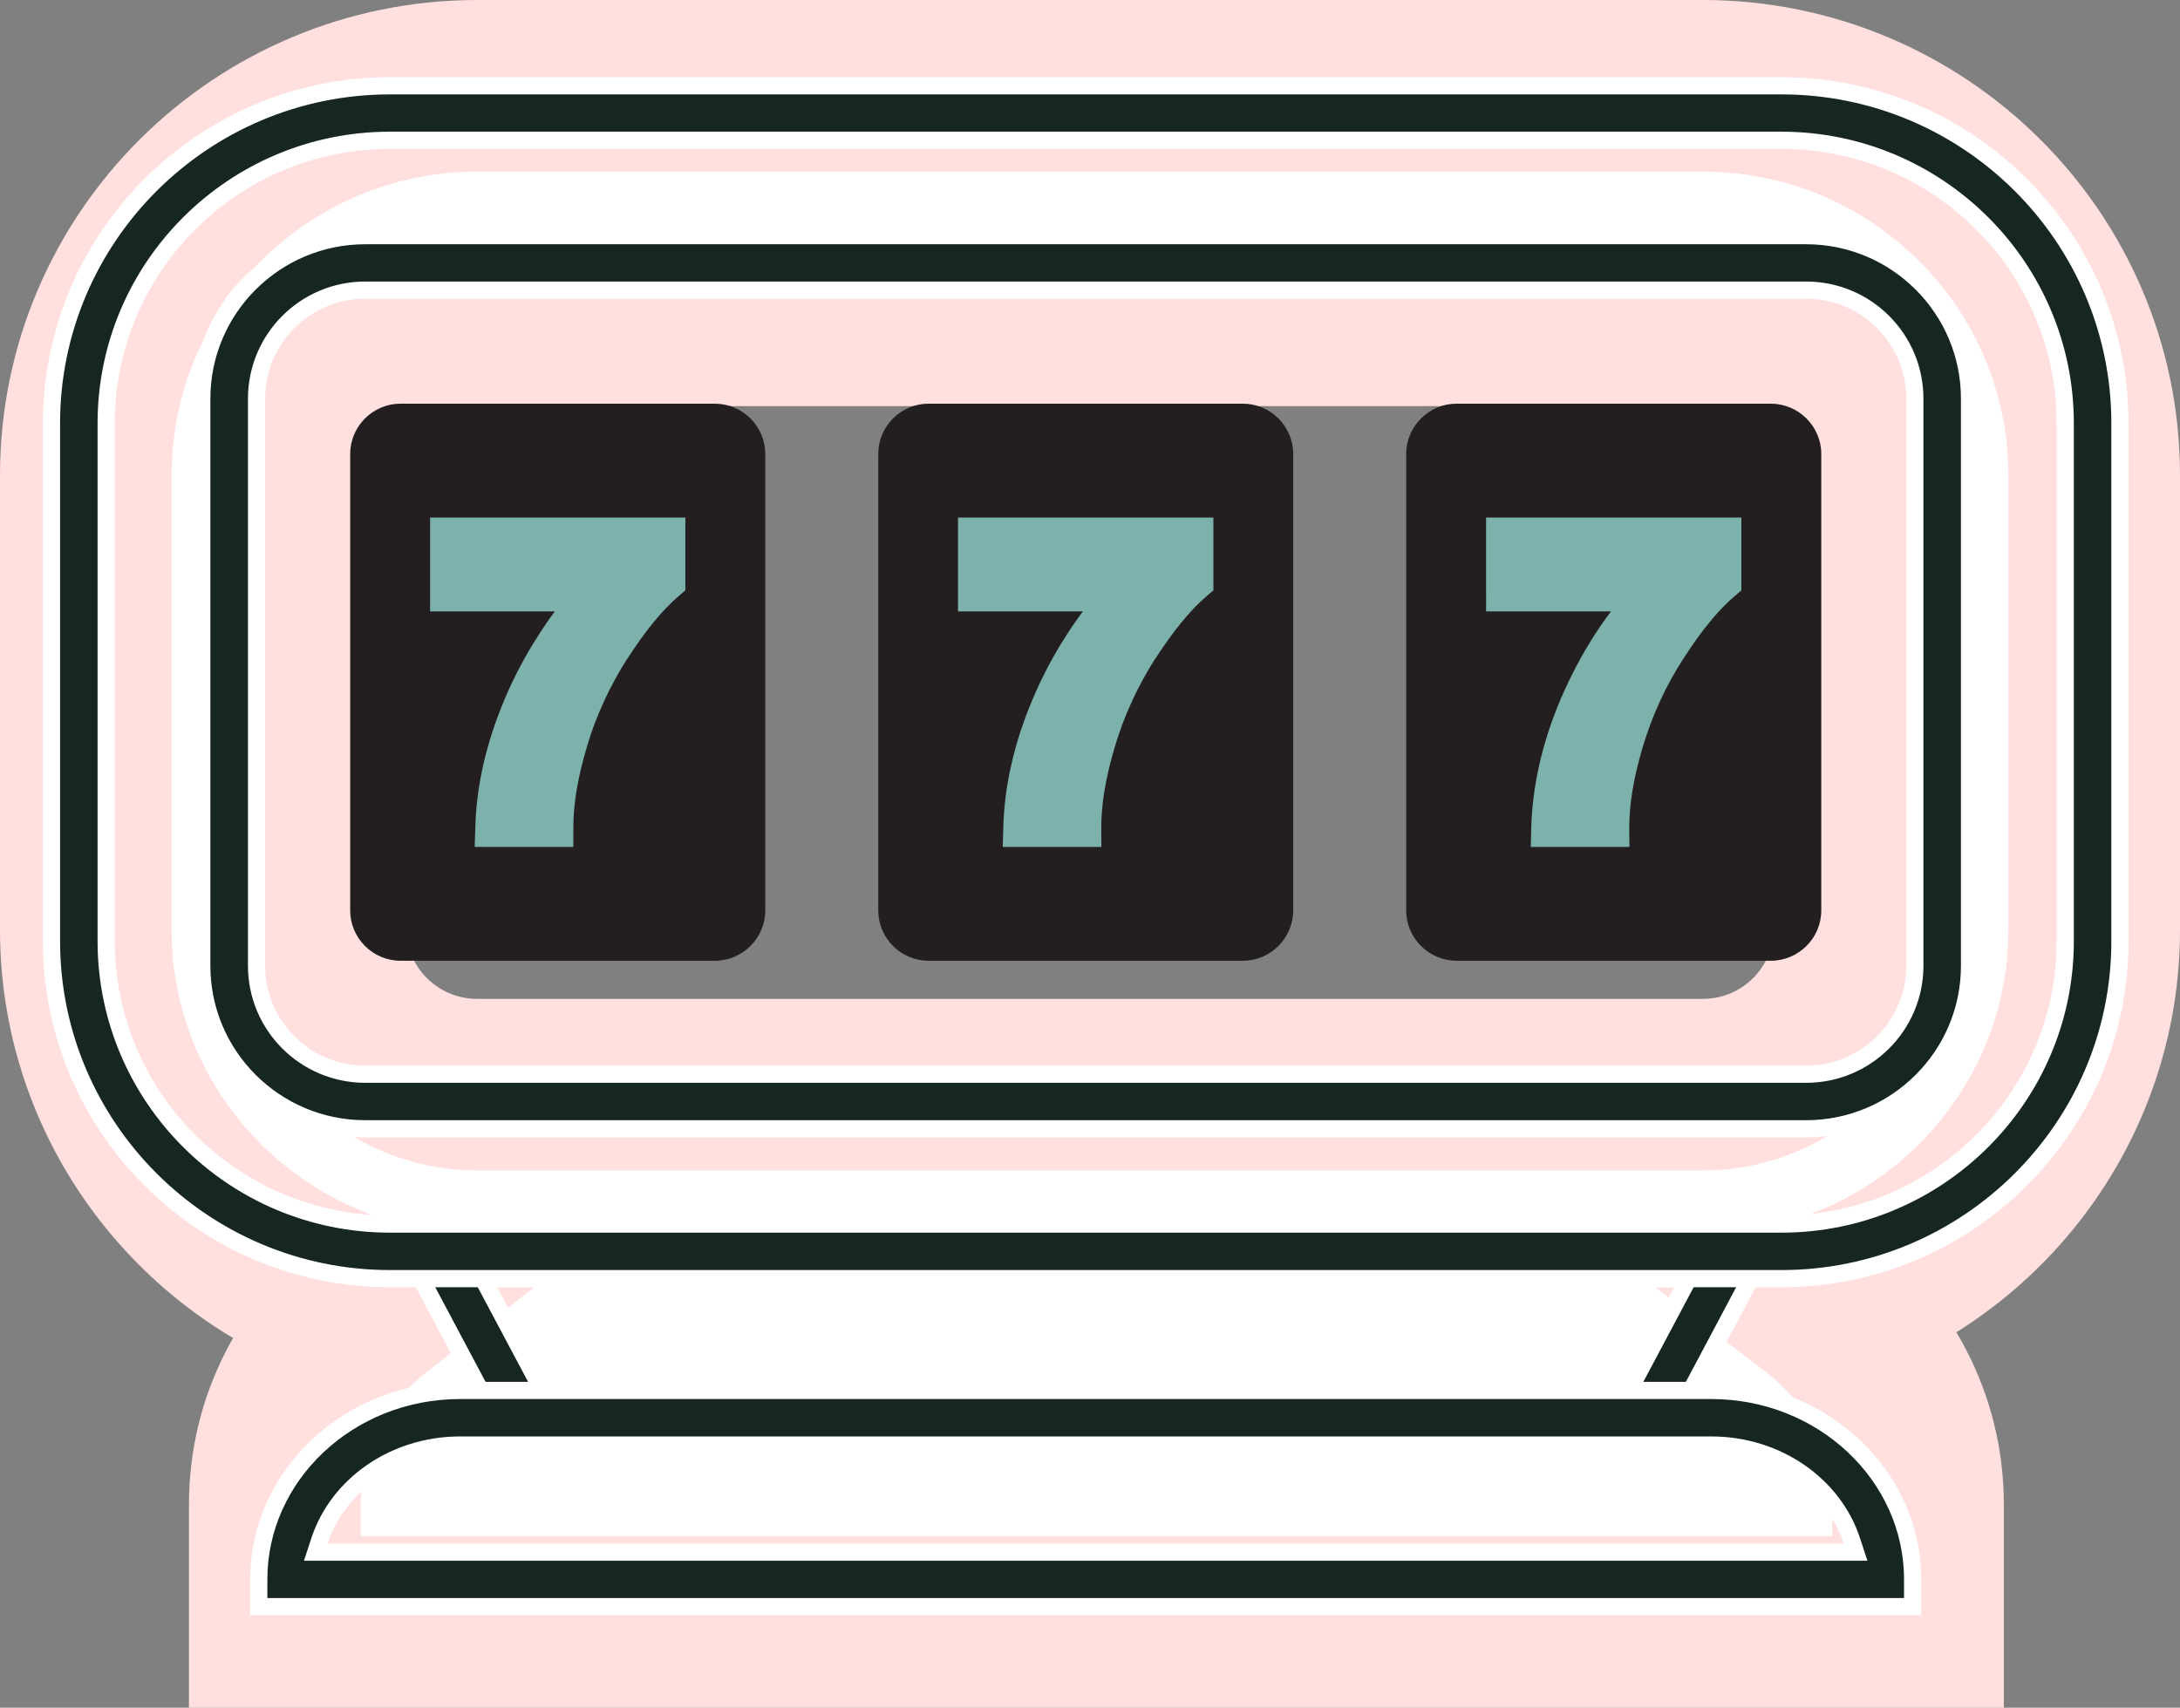
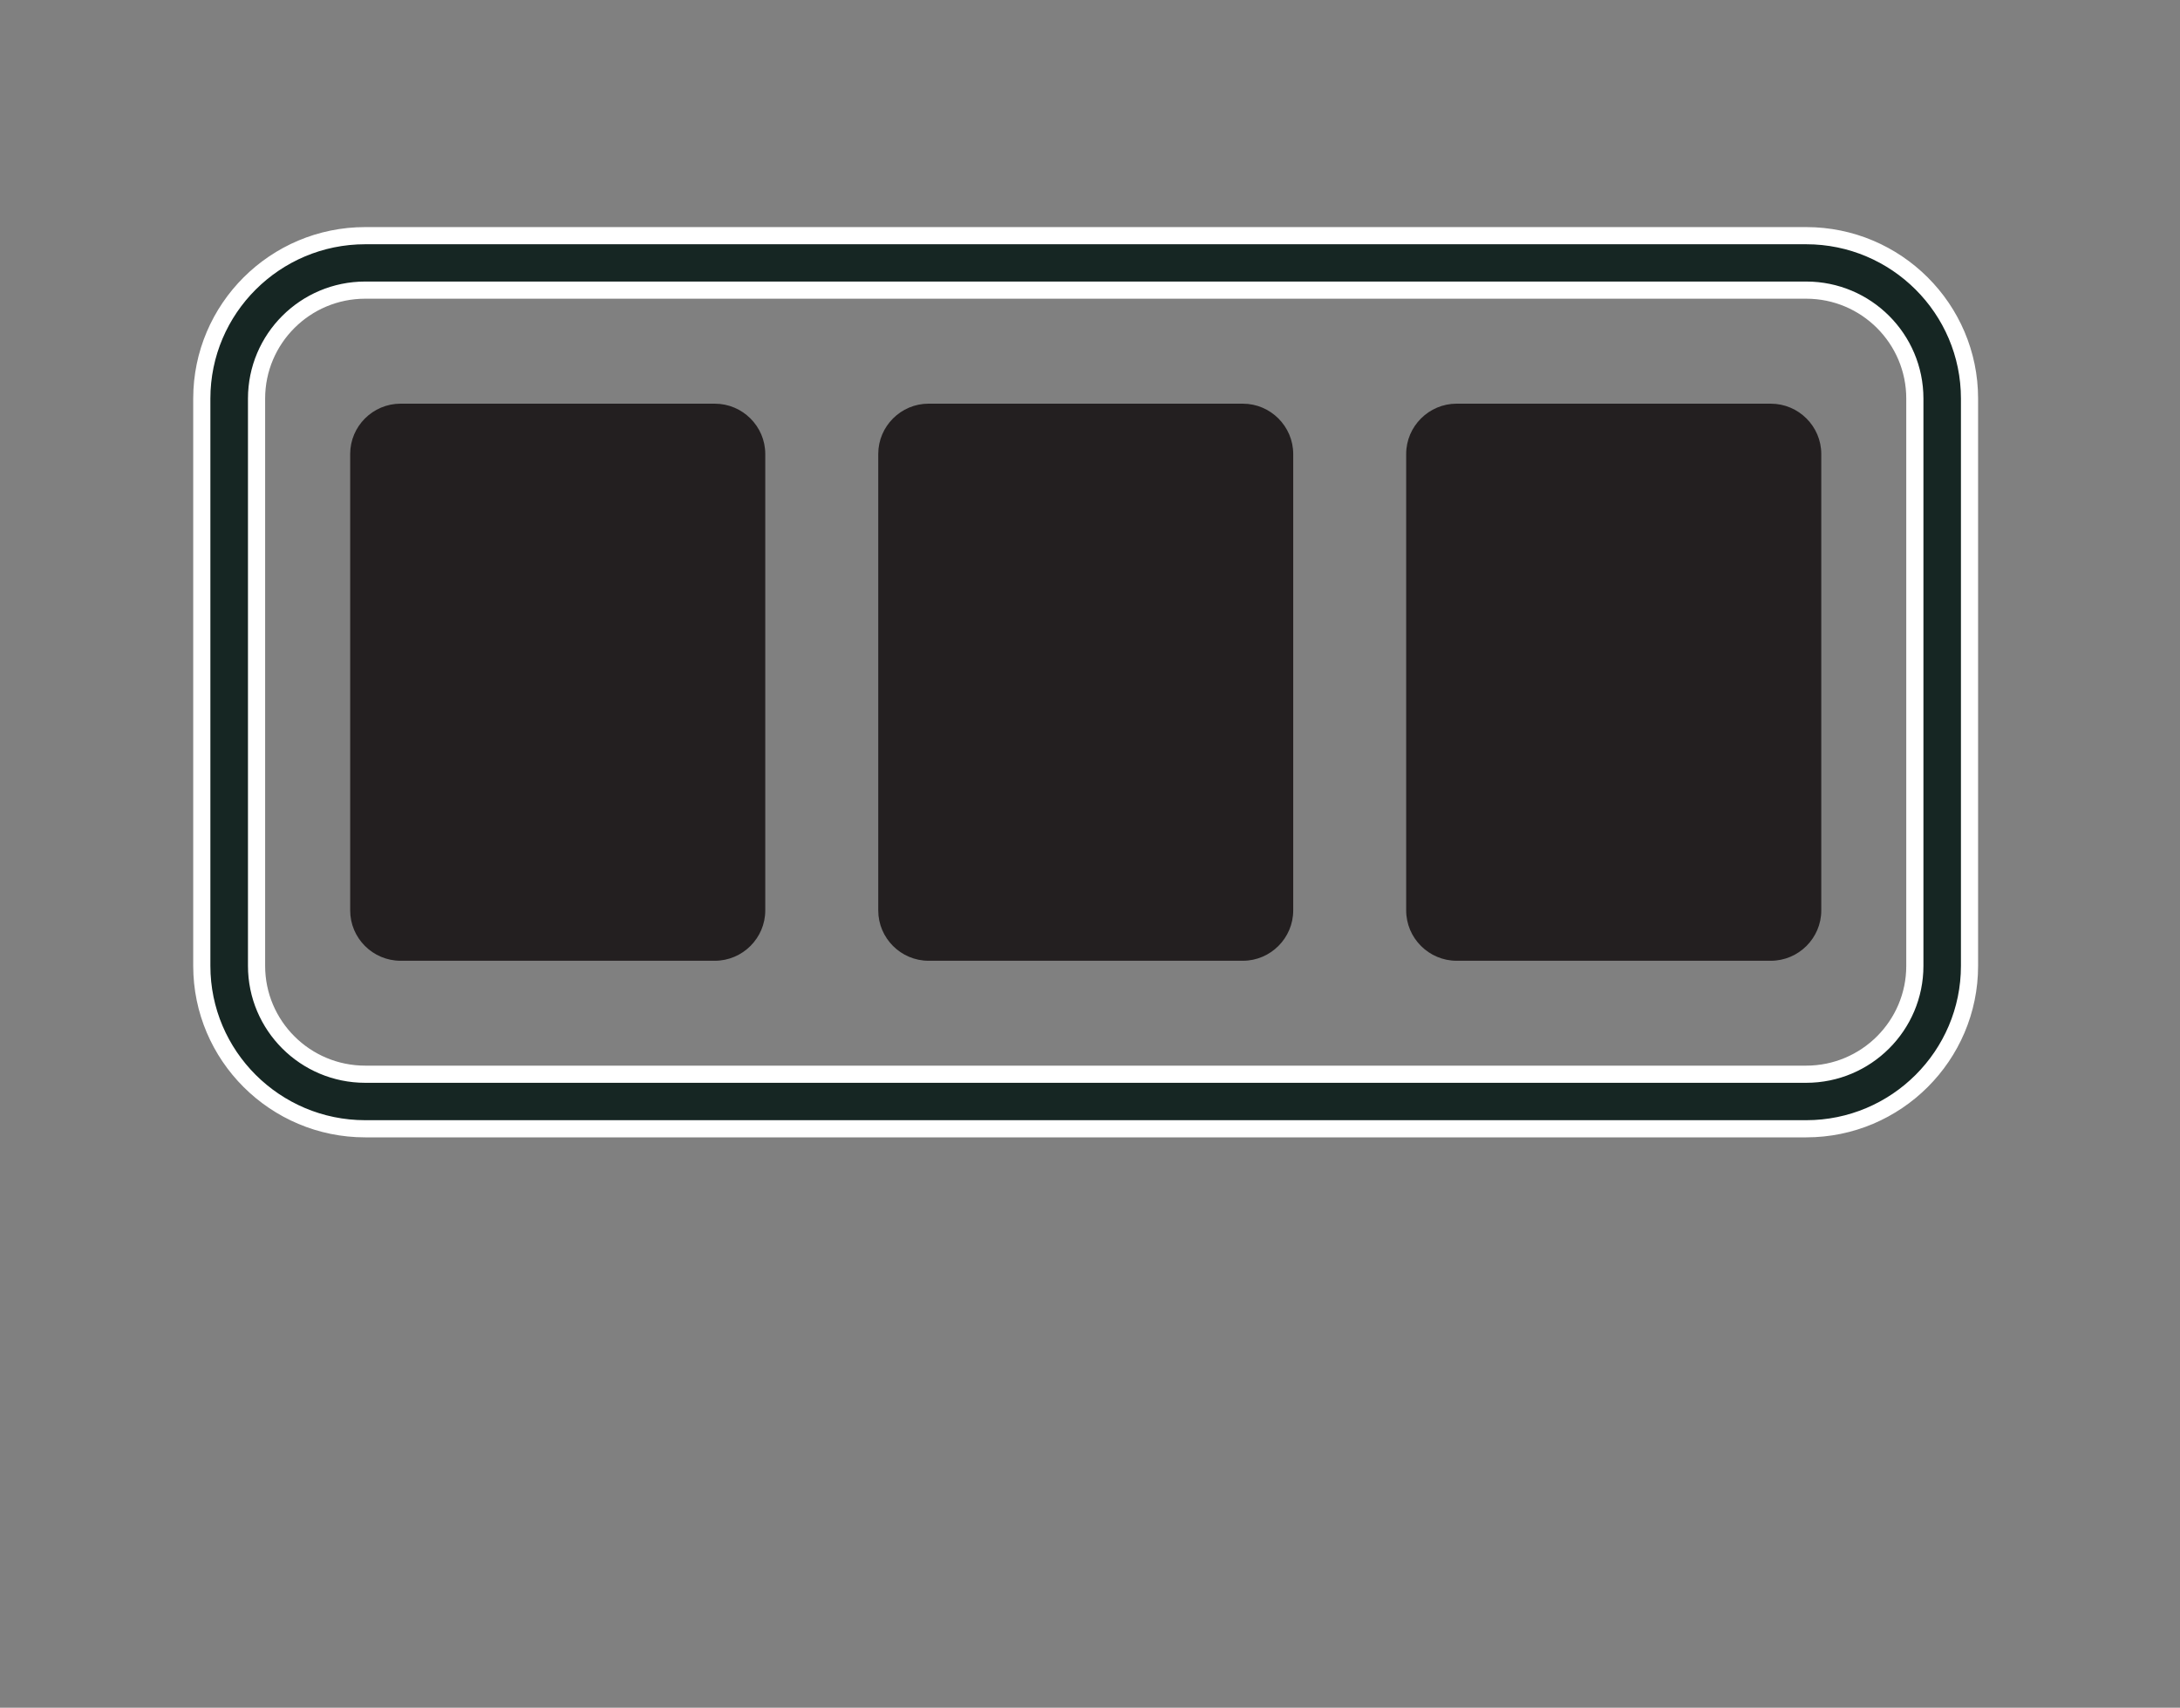
<svg xmlns="http://www.w3.org/2000/svg" width="254" height="199" viewBox="0 0 254 199" fill="none">
  <rect x="0" y="0" width="254" height="199" fill="#808080" stroke="none" />
-   <path d="M10 108.348C10 129.23 24.212 146.791 43.446 152.094C36.547 157.539 32.017 165.778 32.017 175.338V179V189H42.017H213.475H223.475V179V175.338C223.475 165.593 218.766 157.22 211.641 151.78C230.321 146.125 244 128.835 244 108.348V55.385C244 30.283 223.483 10 198.389 10H55.611C30.518 10 10 30.283 10 55.385V108.348ZM37.37 55.385C37.37 45.495 45.497 37.323 55.611 37.323H198.389C208.496 37.323 216.63 45.497 216.63 55.385V108.348C216.63 118.23 208.5 126.4 198.389 126.4H55.611C45.493 126.4 37.37 118.232 37.37 108.348V55.385Z" fill="white" stroke="#FFE0DF" stroke-width="20" />
  <path d="M210.448 131.537H42.552C32.049 131.537 23.512 123.018 23.512 112.553V46.447C23.512 35.98 32.049 27.463 42.552 27.463H210.448C220.936 27.463 229.476 35.98 229.476 46.447V112.553C229.476 123.02 220.936 131.537 210.448 131.537ZM42.552 33.808C35.563 33.808 29.892 39.473 29.892 46.447V112.553C29.892 119.515 35.564 125.18 42.552 125.18H210.448C217.436 125.18 223.106 119.515 223.106 112.553V46.447C223.106 39.473 217.437 33.808 210.448 33.808H42.552Z" fill="#162623" stroke="white" stroke-width="2" />
  <path fill-rule="evenodd" clip-rule="evenodd" d="M46.677 47.04C43.436 47.04 40.801 49.68 40.801 52.9V106.096C40.801 109.318 43.436 111.958 46.677 111.958H83.287C86.517 111.958 89.164 109.318 89.164 106.096V52.902C89.164 49.68 86.517 47.042 83.287 47.042H46.677V47.04ZM169.716 47.04C166.487 47.04 163.839 49.68 163.839 52.9V106.096C163.839 109.318 166.487 111.958 169.716 111.958H206.326C209.557 111.958 212.204 109.318 212.204 106.096V52.902C212.204 49.68 209.557 47.042 206.326 47.042H169.716V47.04ZM108.192 47.04C104.962 47.04 102.328 49.68 102.328 52.9V106.096C102.328 109.318 104.962 111.958 108.192 111.958H144.813C148.032 111.958 150.677 109.318 150.677 106.096V52.902C150.677 49.68 148.03 47.042 144.813 47.042H108.192V47.04Z" fill="#231F20" />
-   <path fill-rule="evenodd" clip-rule="evenodd" d="M50.109 69.104V60.307H79.854V68.795L79.101 69.436C78.15 70.258 77.172 71.266 76.181 72.469C75.18 73.68 74.156 75.109 73.107 76.749L73.095 76.737C72.07 78.353 71.164 80.006 70.376 81.717V81.729C69.59 83.418 68.923 85.165 68.397 86.972C67.848 88.802 67.444 90.503 67.181 92.107C66.918 93.689 66.787 95.174 66.801 96.542V98.694H55.309L55.38 96.508C55.438 93.999 55.761 91.48 56.346 88.959C56.929 86.451 57.765 83.907 58.848 81.35C59.933 78.805 61.221 76.381 62.698 74.087C63.318 73.112 63.962 72.161 64.653 71.246H50.109V69.106V69.104ZM173.148 69.104V60.307H202.892V68.795L202.152 69.436C201.175 70.258 200.197 71.266 199.22 72.469C198.218 73.68 197.193 75.109 196.144 76.749V76.737C195.107 78.353 194.189 80.006 193.403 81.717V81.729C192.628 83.418 191.973 85.165 191.424 86.972C190.877 88.802 190.471 90.503 190.208 92.107C189.945 93.689 189.827 95.174 189.827 96.542L189.851 98.694H178.361L178.409 96.508C178.48 93.999 178.803 91.48 179.386 88.959C179.959 86.451 180.793 83.907 181.889 81.35C182.985 78.805 184.261 76.381 185.728 74.087C186.348 73.112 187.015 72.161 187.707 71.246H173.151V69.106L173.148 69.104ZM111.623 69.104V60.307H141.377V68.795L140.627 69.436C139.661 70.258 138.684 71.266 137.706 72.469C136.705 73.68 135.68 75.109 134.619 76.749L134.607 76.737C133.582 78.353 132.676 80.006 131.888 81.717V81.729C131.101 83.418 130.446 85.165 129.909 86.972C129.361 88.802 128.956 90.503 128.693 92.107C128.43 93.689 128.3 95.174 128.312 96.542L128.324 98.694H116.832L116.892 96.508C116.964 93.999 117.272 91.48 117.869 88.959C118.441 86.451 119.277 83.907 120.372 81.35C121.457 78.805 122.733 76.381 124.212 74.087C124.831 73.112 125.486 72.161 126.178 71.246H111.623V69.106V69.104Z" fill="#7CB2AB" />
-   <path d="M189.205 162.031H189.806L190.088 161.5L195.952 150.469L196.733 149H195.069H57.93H56.266L57.047 150.469L62.914 161.5L63.795 161.032V162.031H63.797H65.461H189.205ZM207.33 142.643L193.648 168.388H59.354L45.67 142.643H207.33Z" fill="#162623" stroke="white" stroke-width="2" />
-   <path d="M222.845 187.218H30.152V184.045C30.152 171.969 40.613 162.03 53.614 162.03H199.384C212.384 162.03 222.845 171.969 222.845 184.045V187.218ZM214.822 180.873H216.2L215.772 179.562C213.647 173.052 207.073 168.389 199.384 168.389H53.614C45.925 168.389 39.35 173.054 37.224 179.562L36.796 180.873H38.174H38.176H214.822Z" fill="#162623" stroke="white" stroke-width="2" />
-   <path d="M207.562 149H45.436C23.694 149 6 131.351 6 109.677V49.323C6 27.637 23.694 10 45.436 10H207.564C229.307 10 247 27.637 247 49.323V109.677C247 131.351 229.306 149 207.564 149H207.562ZM45.436 16.345C27.197 16.345 12.369 31.139 12.369 49.323V109.677C12.369 127.86 27.198 142.642 45.436 142.642H207.564C225.792 142.642 240.631 127.86 240.631 109.677V49.323C240.631 31.138 225.792 16.345 207.564 16.345H45.436Z" fill="#162623" stroke="white" stroke-width="2" />
</svg>